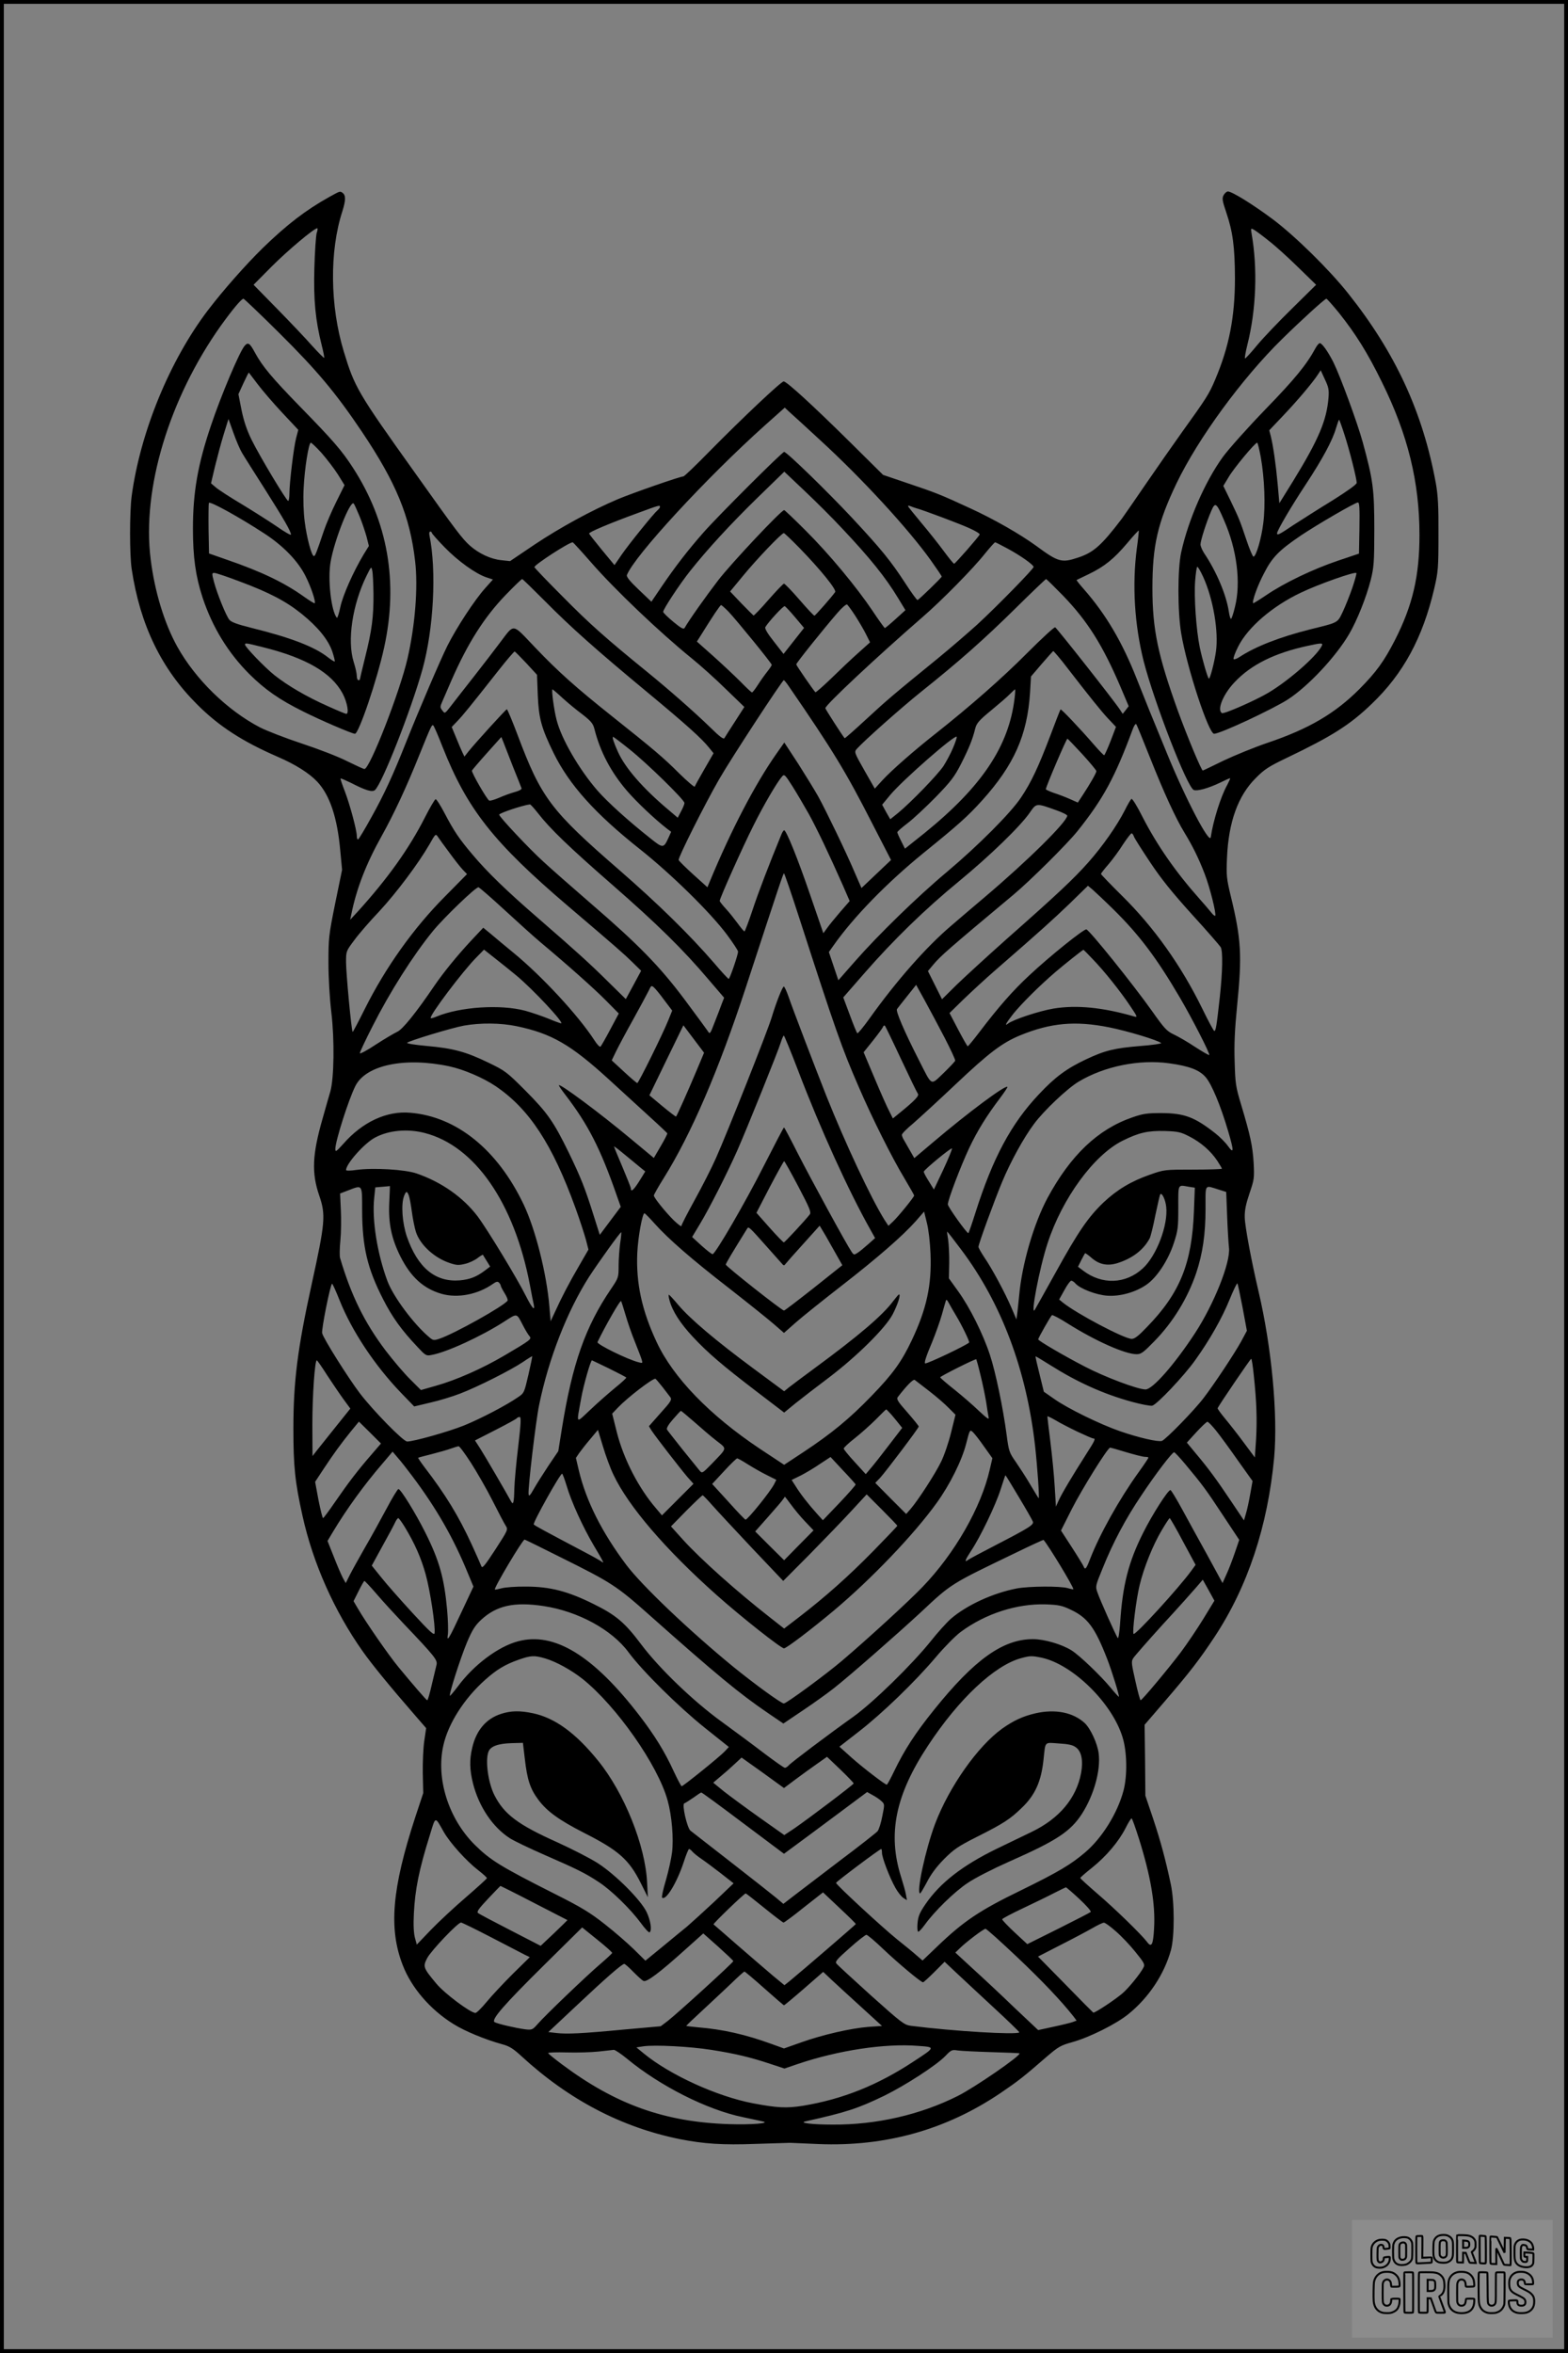
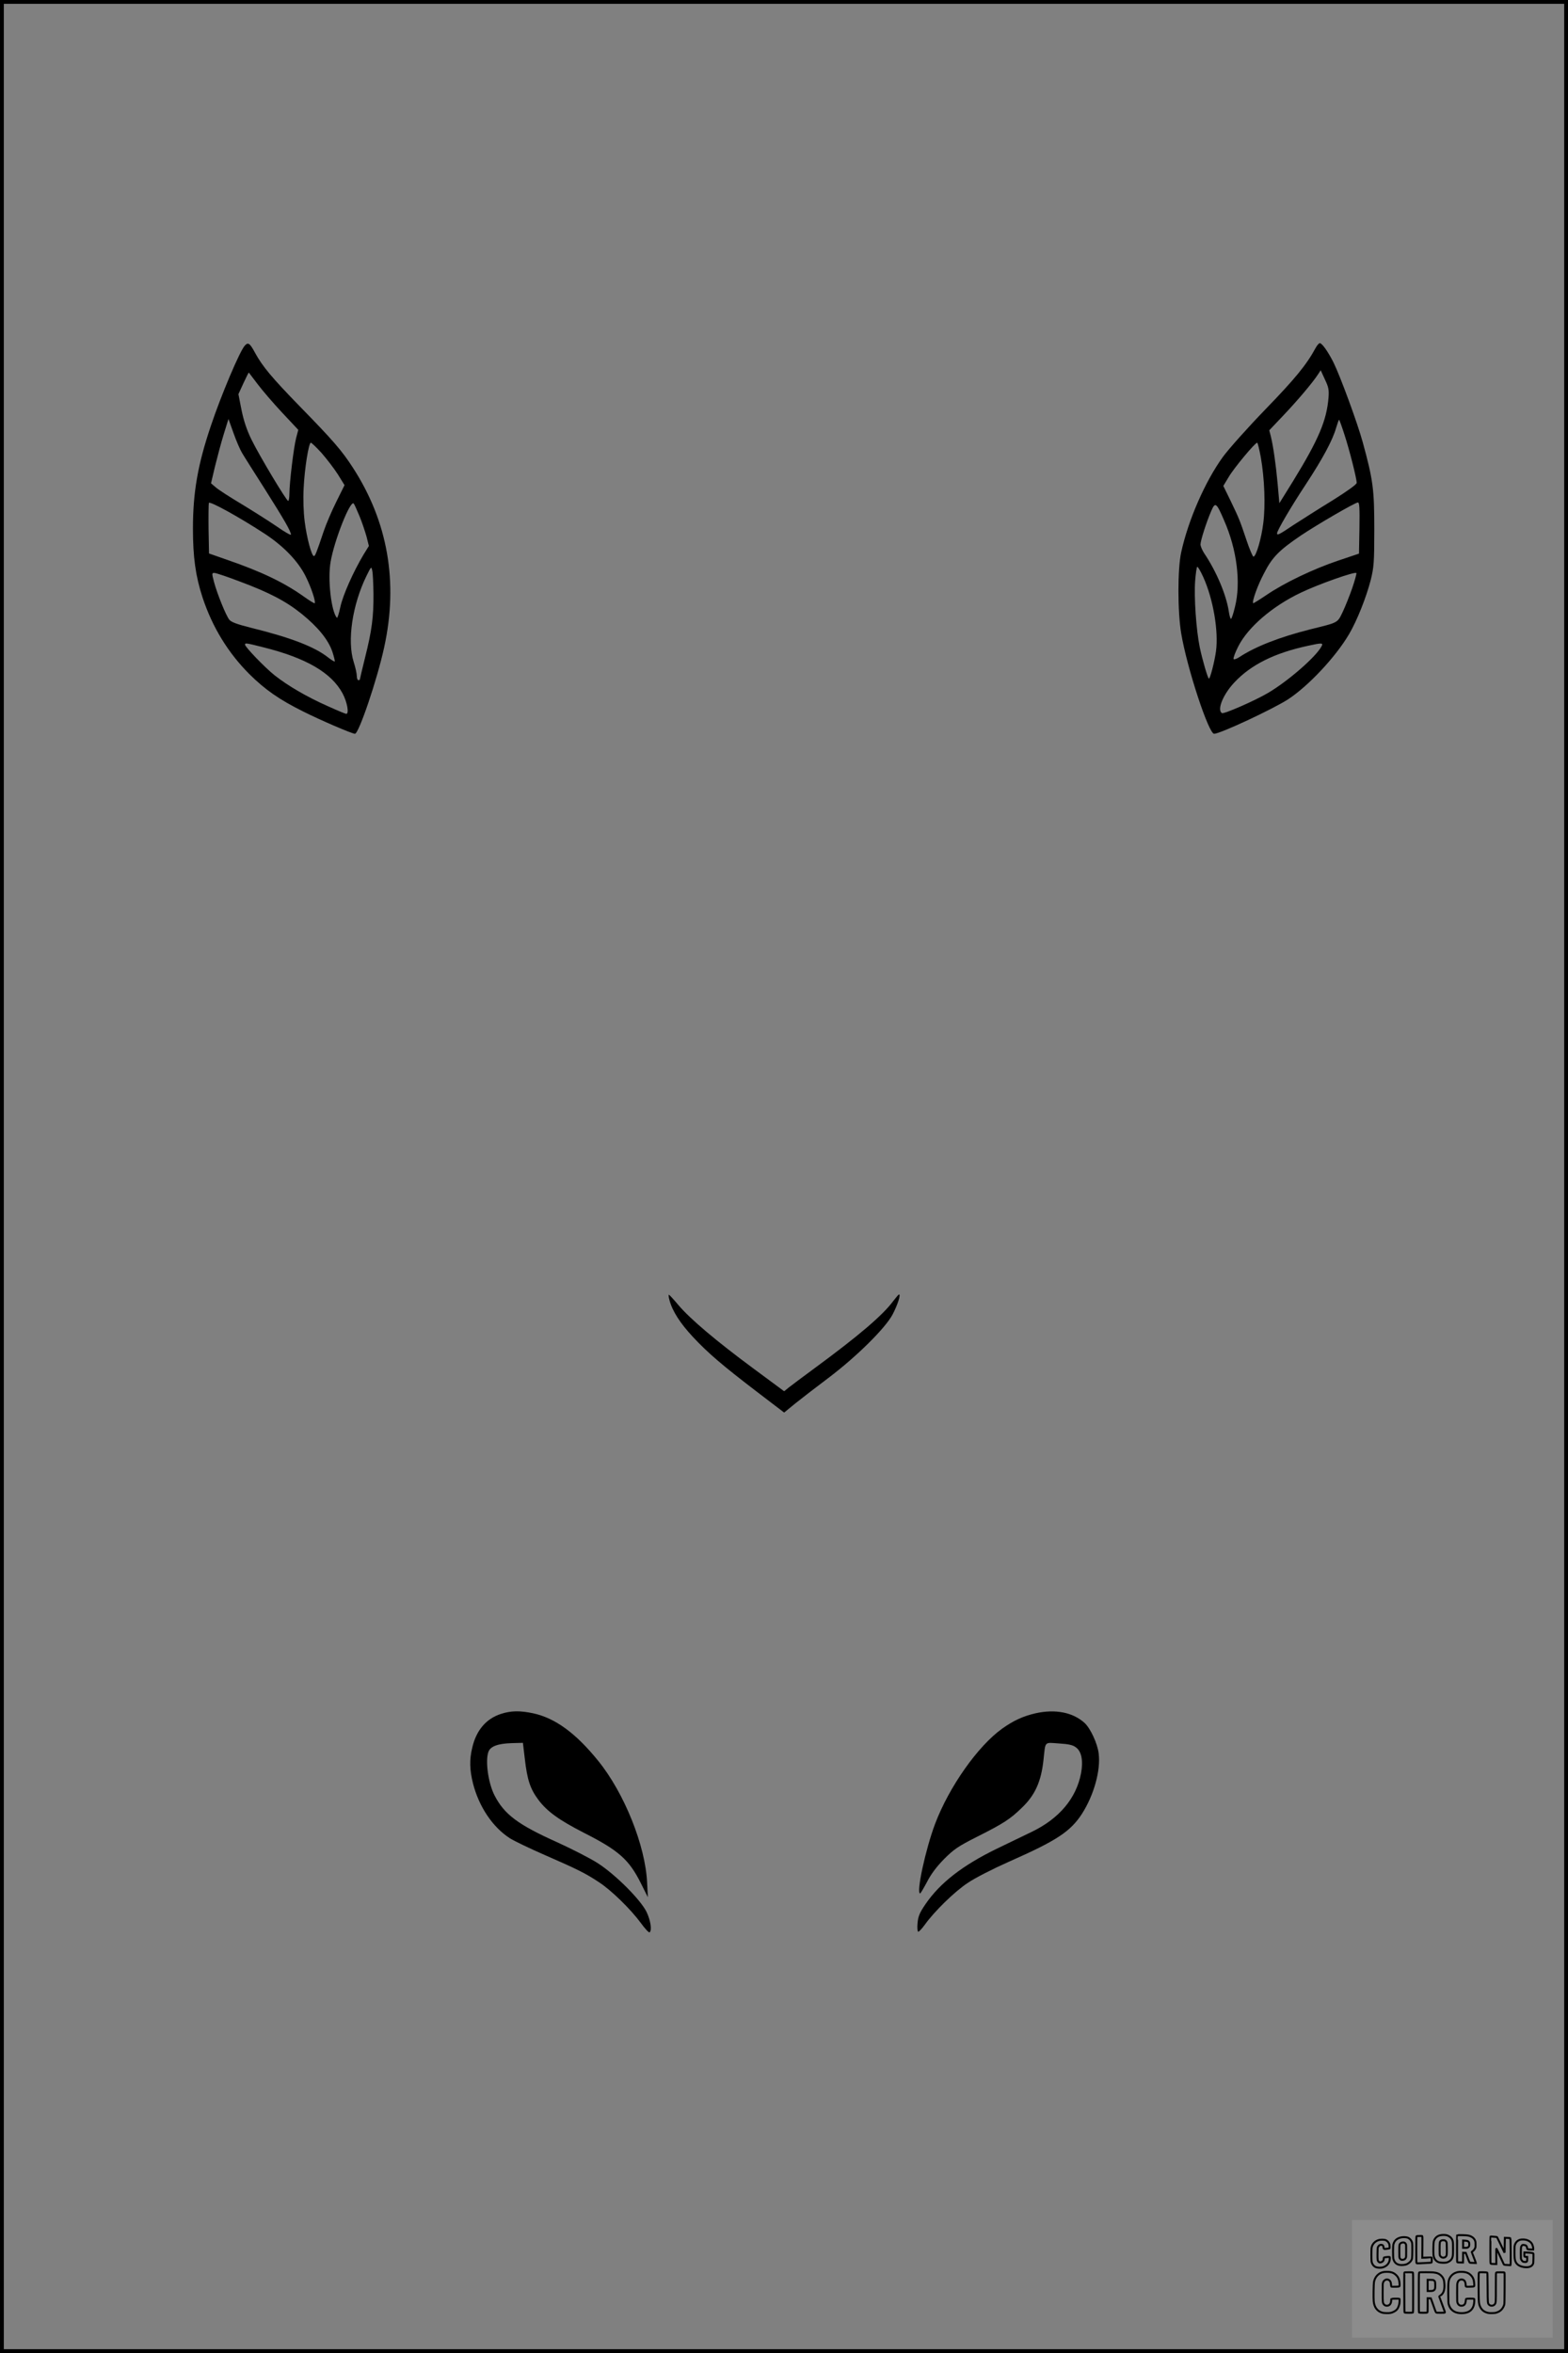
<svg xmlns="http://www.w3.org/2000/svg" version="1.0" width="1024pt" height="1536pt" viewBox="0 0 1024 1536" preserveAspectRatio="xMidYMid meet">
  <rect x="0" y="0" width="1024" height="1536" fill="#808080" stroke="none" />
  <g transform="translate(0.00 0.00) scale(1)">
    <g transform="translate(0,1536) scale(0.1,-0.1)" fill="#000000" stroke="none">
-       <path d="M2150 14074 c-154 -86 -275 -179 -434 -333 -112 -110 -258 -275 -358 -406 -250 -329 -441 -794 -498 -1212 -14 -105 -14 -387 0 -478 55 -365 194 -652 429 -885 141 -141 294 -240 524 -340 118 -51 206 -107 259 -163 82 -88 131 -234 150 -449 l12 -126 -45 -219 c-42 -208 -44 -226 -44 -388 0 -101 8 -233 19 -325 21 -178 18 -428 -7 -516 -8 -28 -31 -106 -50 -175 -68 -236 -73 -356 -22 -504 43 -126 39 -175 -50 -580 -92 -419 -119 -635 -119 -940 0 -245 10 -348 60 -572 68 -307 207 -620 393 -883 59 -84 181 -233 342 -418 l72 -83 -12 -82 c-7 -45 -11 -140 -10 -212 l3 -130 -53 -160 c-151 -463 -174 -724 -81 -963 57 -148 180 -291 332 -385 73 -46 209 -102 319 -132 45 -12 71 -28 125 -78 310 -285 654 -464 1034 -541 158 -31 279 -39 495 -31 116 4 217 7 225 7 8 0 92 -4 185 -8 438 -18 834 93 1189 333 115 78 152 107 298 234 80 69 95 77 170 98 112 31 289 119 368 184 133 108 233 259 277 417 24 89 24 312 -1 430 -33 156 -66 280 -116 430 l-50 148 -2 232 -3 231 130 151 c166 193 229 275 327 423 217 329 347 722 389 1170 25 278 -16 719 -102 1085 -46 196 -89 424 -90 483 -1 47 7 86 31 157 31 91 32 100 27 200 -7 110 -21 176 -82 380 -35 116 -38 137 -42 280 -4 113 1 211 16 364 33 328 27 435 -40 711 -29 120 -31 139 -26 255 10 234 72 406 188 521 57 58 86 76 205 133 294 141 411 215 553 352 206 197 332 431 407 750 26 112 28 133 28 354 1 185 -3 256 -17 335 -85 464 -264 852 -573 1240 -123 155 -346 374 -491 483 -130 97 -267 182 -294 182 -8 0 -21 -11 -28 -24 -11 -20 -9 -36 17 -112 43 -127 56 -224 57 -429 0 -254 -38 -449 -130 -665 -39 -93 -59 -123 -215 -340 -57 -80 -162 -230 -234 -335 -71 -104 -143 -208 -159 -230 -133 -175 -185 -221 -284 -254 -110 -37 -131 -31 -275 75 -106 77 -275 174 -432 246 -195 90 -220 100 -410 164 l-159 54 -211 209 c-247 244 -418 401 -438 401 -17 0 -269 -238 -484 -456 -88 -90 -165 -164 -171 -164 -21 0 -331 -108 -429 -149 -174 -74 -378 -186 -543 -296 l-160 -108 -56 6 c-70 7 -147 43 -206 95 -51 46 -88 94 -360 477 -375 525 -393 557 -464 791 -90 297 -94 654 -9 915 23 74 23 105 0 121 -16 11 -15 11 -86 -28z m-82 -236 c-5 -18 -12 -121 -15 -228 -6 -209 7 -341 48 -504 11 -43 18 -80 16 -82 -2 -2 -37 33 -78 78 -40 46 -143 154 -228 241 l-155 158 119 120 c104 104 276 249 297 249 4 0 2 -15 -4 -32z m6218 -50 c43 -33 130 -112 193 -174 l116 -113 -155 -153 c-86 -84 -189 -192 -229 -240 -40 -49 -76 -88 -80 -88 -4 0 3 40 15 89 58 229 68 499 27 730 -5 31 -4 32 15 22 11 -6 56 -39 98 -73z m-6464 -600 c247 -245 369 -390 540 -644 225 -335 315 -553 349 -847 20 -170 0 -420 -50 -637 -49 -214 -246 -720 -281 -720 -6 0 -56 23 -113 51 -56 29 -189 80 -295 115 -106 35 -230 83 -275 106 -214 112 -421 314 -540 528 -84 152 -147 359 -173 569 -58 458 120 1049 459 1526 74 103 134 175 147 175 4 0 109 -100 232 -222z m6922 130 c110 -138 188 -263 281 -453 169 -342 245 -651 245 -997 0 -268 -44 -459 -161 -688 -70 -136 -120 -206 -231 -318 -160 -160 -330 -260 -603 -352 -82 -28 -210 -80 -284 -115 -73 -36 -134 -65 -136 -65 -9 0 -100 218 -161 385 -132 366 -168 536 -168 805 0 279 34 427 158 686 141 293 428 685 688 940 125 123 279 263 290 264 4 0 41 -42 82 -92z m-3389 -830 c275 -252 576 -579 724 -786 39 -55 71 -102 71 -106 0 -6 -148 -150 -158 -153 -4 -1 -40 48 -80 110 -95 146 -157 222 -348 427 -159 170 -426 430 -443 430 -13 0 -428 -414 -526 -525 -103 -117 -185 -223 -276 -357 l-65 -96 -83 79 c-58 55 -81 84 -77 95 47 123 521 637 901 977 l130 116 30 -28 c17 -15 107 -97 200 -183z m145 -578 c183 -194 284 -320 365 -454 l48 -79 -64 -58 c-35 -32 -67 -58 -70 -59 -3 0 -40 51 -81 113 -105 156 -284 372 -439 526 -72 72 -134 131 -138 131 -19 0 -346 -348 -430 -457 -80 -104 -192 -262 -220 -312 -7 -11 -23 -2 -74 40 -36 30 -66 59 -66 65 -1 16 109 183 177 268 113 142 263 305 436 474 l178 173 130 -123 c72 -68 184 -179 248 -248z m-1190 141 c0 -5 -7 -14 -16 -22 -26 -22 -182 -215 -233 -288 l-48 -70 -82 99 c-45 55 -83 103 -84 107 -2 9 127 64 318 134 141 52 145 53 145 40z m1675 -9 c45 -12 285 -102 348 -131 38 -17 67 -35 65 -40 -5 -14 -160 -191 -167 -191 -4 0 -34 37 -68 83 -33 45 -99 128 -147 185 -47 56 -86 105 -86 108 0 4 8 3 18 -1 9 -4 26 -10 37 -13z m1439 -263 c-31 -239 -15 -497 45 -736 69 -268 284 -823 327 -840 23 -9 97 12 170 47 34 17 64 30 67 30 3 0 -6 -20 -19 -45 -41 -73 -91 -231 -107 -340 -7 -51 -166 253 -286 547 -43 106 -95 231 -114 278 -19 47 -56 139 -82 205 -95 242 -202 424 -346 588 -28 32 -50 59 -48 61 2 1 39 19 81 39 101 49 163 99 250 202 39 47 73 83 75 82 1 -2 -4 -55 -13 -118z m-4604 103 c0 -5 37 -47 83 -94 87 -90 204 -174 274 -197 l42 -14 -50 -56 c-70 -78 -187 -257 -248 -378 -47 -95 -182 -410 -273 -638 -81 -204 -141 -334 -221 -477 -45 -82 -85 -148 -89 -148 -5 0 -8 10 -8 23 0 38 -46 208 -78 291 -17 44 -30 82 -28 84 2 2 32 -11 67 -28 99 -51 139 -62 157 -48 46 38 236 521 311 789 73 264 93 644 45 877 -2 12 0 22 6 22 5 0 10 -4 10 -8z m2401 -99 c139 -143 244 -273 233 -288 -23 -33 -130 -154 -135 -154 -4 -1 -48 46 -98 104 -50 58 -96 105 -101 105 -5 0 -50 -47 -101 -105 -50 -58 -95 -104 -98 -103 -3 2 -39 38 -80 80 l-73 77 86 104 c87 106 250 277 265 277 4 0 50 -44 102 -97z m-1362 -93 c155 -178 449 -458 660 -629 57 -46 157 -136 222 -200 l120 -116 -61 -95 c-34 -52 -65 -101 -69 -108 -6 -10 -31 9 -92 69 -104 101 -269 246 -414 364 -268 218 -372 310 -547 487 -104 104 -188 192 -188 196 1 16 226 162 250 162 3 0 57 -59 119 -130z m2721 89 c85 -46 170 -106 170 -120 0 -13 -241 -259 -368 -376 -62 -56 -177 -155 -255 -219 -295 -240 -336 -275 -470 -399 -76 -70 -139 -126 -141 -124 -18 22 -126 190 -126 196 0 21 338 337 635 595 123 106 332 318 409 416 32 39 61 72 65 72 3 0 40 -19 81 -41z m-3019 -345 c164 -166 331 -315 669 -595 252 -209 353 -300 400 -359 l30 -37 -60 -104 c-33 -57 -61 -108 -63 -114 -2 -5 -48 34 -103 88 -102 102 -165 155 -439 373 -235 187 -347 287 -499 446 -156 163 -133 161 -233 30 -32 -43 -107 -140 -167 -217 -61 -77 -128 -164 -150 -192 -41 -53 -41 -53 -57 -31 -16 20 -16 24 1 62 10 23 36 83 58 134 107 244 214 413 356 560 54 56 102 102 106 102 4 0 71 -66 151 -146z m3381 38 c161 -167 259 -323 377 -599 l52 -123 -19 -25 -20 -25 -17 26 c-36 56 -410 530 -424 539 -6 3 -88 -73 -183 -168 -164 -165 -372 -347 -593 -522 -143 -112 -293 -244 -352 -308 l-50 -55 -68 119 c-67 118 -67 120 -49 141 51 56 284 263 418 371 247 197 410 341 616 544 107 106 198 192 201 193 4 0 53 -49 111 -108z m-1357 -131 c23 -36 55 -90 70 -120 l27 -54 -79 -71 c-43 -38 -122 -113 -175 -165 -54 -52 -100 -92 -103 -90 -15 16 -125 175 -125 182 0 9 173 225 268 335 29 34 58 59 64 56 5 -4 29 -36 53 -73z m-828 27 c53 -56 283 -338 283 -348 0 -4 -13 -24 -29 -44 -16 -20 -44 -59 -61 -86 -18 -28 -35 -50 -39 -50 -4 0 -38 32 -76 71 -39 39 -118 113 -177 166 l-107 95 23 36 c80 129 129 202 135 202 4 0 25 -19 48 -42z m436 -38 l58 -69 -67 -85 -67 -85 -63 81 c-40 50 -61 85 -56 94 19 33 118 141 127 137 6 -3 36 -35 68 -73z m-1755 -300 l69 -75 5 -130 c6 -153 23 -216 103 -380 103 -209 271 -396 565 -629 204 -162 460 -413 568 -558 40 -54 72 -103 72 -110 0 -21 -54 -178 -61 -178 -4 0 -47 46 -95 103 -160 185 -365 386 -619 607 -449 390 -510 470 -665 883 -35 92 -66 167 -70 167 -6 0 -207 -221 -251 -276 l-26 -33 -13 27 c-7 15 -26 58 -41 96 l-29 70 38 40 c38 40 75 85 272 335 52 66 98 119 101 118 4 -1 38 -36 77 -77z m3470 48 c15 -17 45 -55 67 -84 140 -181 216 -276 261 -324 l52 -55 -35 -92 c-20 -51 -39 -93 -42 -93 -4 0 -33 30 -66 68 -89 103 -215 236 -219 231 -2 -2 -32 -78 -66 -169 -78 -206 -126 -308 -192 -406 -67 -101 -281 -315 -483 -485 -194 -162 -453 -415 -601 -584 l-109 -124 -31 92 -31 92 31 44 c132 187 348 408 586 602 230 186 290 240 384 344 208 231 295 425 313 705 l6 104 71 83 c39 45 72 82 74 83 2 0 15 -14 30 -32z m-1758 -196 c291 -423 375 -562 546 -897 l123 -239 -97 -92 -96 -91 -44 101 c-55 130 -185 399 -238 496 -23 41 -82 137 -131 214 l-91 139 -52 -74 c-139 -198 -295 -497 -434 -832 l-16 -39 -92 83 c-51 46 -94 89 -96 95 -4 16 171 365 265 528 77 134 412 646 422 646 3 -1 17 -17 31 -38z m-1477 -78 c34 -31 92 -79 130 -107 55 -43 69 -59 78 -92 38 -152 109 -286 215 -409 62 -72 181 -184 258 -244 l29 -22 -18 -40 c-31 -68 -36 -68 -117 -3 -148 117 -280 237 -345 311 -121 139 -237 339 -268 462 -17 64 -35 200 -27 200 2 0 32 -25 65 -56z m2953 -1 c-37 -314 -214 -578 -588 -881 l-128 -102 -25 50 c-14 27 -25 53 -25 57 0 5 31 32 68 60 38 29 120 106 183 170 99 102 122 132 166 218 52 103 75 160 92 230 9 34 25 53 103 117 51 42 107 90 123 107 17 17 32 31 34 31 2 0 1 -26 -3 -57z m884 -388 c90 -227 167 -395 225 -490 53 -87 93 -167 132 -269 35 -90 78 -264 69 -274 -3 -3 -16 8 -28 24 -13 16 -46 55 -74 86 -155 174 -279 352 -374 538 -33 66 -65 118 -71 115 -5 -4 -25 -37 -43 -74 -52 -102 -145 -235 -239 -341 -95 -107 -199 -205 -532 -499 -126 -112 -273 -247 -327 -299 l-96 -95 -46 92 -46 92 36 43 c47 56 97 100 522 455 108 90 351 331 419 416 168 210 244 351 358 658 9 27 21 45 25 40 4 -4 44 -102 90 -218z m-4620 70 c161 -407 332 -624 820 -1040 323 -275 365 -312 421 -367 l56 -55 -50 -93 -50 -92 -116 114 c-119 118 -212 202 -461 418 -199 172 -329 298 -423 410 -89 105 -121 152 -187 278 -25 47 -49 85 -55 85 -5 0 -37 -54 -70 -119 -103 -203 -243 -399 -438 -614 l-50 -54 7 34 c34 169 97 331 197 510 83 149 164 323 249 535 76 188 81 198 90 189 5 -5 32 -67 60 -139z m3334 -7 c-14 -34 -43 -88 -62 -118 -38 -57 -209 -234 -297 -307 l-51 -41 -27 47 -26 48 53 64 c80 96 427 400 434 379 2 -4 -9 -37 -24 -72z m-2874 -123 c29 -71 54 -135 56 -141 3 -6 -16 -17 -43 -24 -26 -7 -73 -24 -102 -37 -30 -13 -60 -22 -66 -19 -14 5 -117 184 -113 196 2 4 46 56 98 114 l94 105 13 -32 c7 -17 35 -90 63 -162z m762 113 c112 -89 358 -329 358 -350 0 -7 -10 -32 -22 -54 l-22 -42 -60 51 c-168 141 -283 274 -330 378 -28 62 -40 99 -32 99 3 0 52 -37 108 -82z m2957 -32 c50 -55 91 -104 91 -110 0 -11 -39 -80 -87 -153 l-34 -52 -52 23 c-29 13 -76 31 -105 40 -28 10 -52 21 -52 24 0 16 135 332 141 330 4 -2 48 -48 98 -102z m-1785 -393 c52 -95 130 -258 222 -466 l43 -99 -62 -71 c-34 -40 -73 -87 -86 -106 l-24 -33 -87 253 c-82 239 -155 419 -169 419 -4 0 -12 -12 -18 -27 -84 -205 -150 -377 -188 -492 -26 -78 -50 -141 -53 -141 -4 0 -24 24 -45 53 -21 28 -55 72 -77 95 -22 24 -40 47 -40 51 0 17 151 354 219 489 67 135 156 287 189 324 14 16 19 11 68 -66 29 -46 77 -128 108 -183z m-1771 9 c80 -103 205 -223 487 -469 291 -254 462 -422 627 -617 l102 -119 -16 -41 c-8 -23 -29 -77 -46 -120 -30 -79 -31 -79 -46 -55 -9 13 -76 105 -150 204 -161 215 -300 358 -611 626 -118 102 -258 225 -310 273 -91 82 -290 294 -290 308 0 10 155 62 201 67 3 1 27 -25 52 -57z m3385 19 c40 -14 72 -30 72 -36 -5 -43 -258 -293 -534 -527 -78 -66 -178 -151 -223 -190 -164 -139 -361 -363 -537 -610 -38 -53 -73 -95 -77 -93 -4 3 -26 56 -49 119 l-43 115 138 158 c192 220 397 419 620 602 199 164 401 359 462 449 42 60 40 60 171 13z m-3964 -276 c32 -44 71 -94 87 -111 l29 -30 -143 -145 c-207 -208 -389 -464 -525 -736 -42 -84 -77 -151 -79 -149 -8 7 -43 384 -43 454 0 73 0 73 54 145 29 40 102 124 163 188 112 121 254 310 327 436 40 71 41 72 56 50 8 -12 41 -58 74 -102z m4471 105 c3 -11 51 -86 105 -167 73 -110 144 -198 275 -343 97 -106 181 -203 187 -213 15 -28 12 -161 -6 -327 -21 -190 -26 -220 -36 -220 -4 0 -39 65 -78 145 -137 280 -315 531 -524 737 -76 75 -138 140 -138 143 0 4 22 32 49 63 27 31 70 90 95 130 26 39 51 72 56 72 5 0 11 -9 15 -20z m-2185 -533 c236 -730 277 -847 388 -1102 85 -198 218 -464 298 -596 35 -59 64 -110 64 -113 0 -10 -103 -137 -138 -170 l-30 -28 -25 38 c-88 140 -256 499 -380 809 -82 208 -221 571 -247 648 -13 37 -27 67 -31 67 -9 0 -50 -104 -79 -200 -26 -88 -289 -751 -364 -919 -28 -64 -91 -187 -139 -274 -48 -87 -87 -163 -87 -170 0 -6 -23 11 -51 38 -55 55 -129 147 -129 161 0 5 29 57 65 114 179 287 358 702 536 1245 221 675 244 744 249 744 3 0 48 -131 100 -292z m2053 55 c167 -165 280 -314 434 -577 79 -135 197 -365 190 -372 -3 -2 -45 22 -94 54 -48 32 -111 68 -139 81 -44 21 -60 38 -139 150 -128 180 -404 523 -430 535 -14 6 -242 -177 -373 -300 -105 -97 -201 -206 -327 -372 -38 -50 -72 -91 -75 -91 -3 0 -31 49 -62 108 l-57 109 92 90 c51 49 146 137 212 194 307 267 367 322 480 430 l120 117 30 -25 c16 -14 79 -73 138 -131z m-3976 -4 c87 -80 192 -175 234 -210 177 -148 350 -302 427 -380 l83 -84 -56 -105 c-30 -57 -59 -107 -63 -111 -5 -5 -23 14 -40 41 -105 162 -341 417 -527 570 -55 45 -122 101 -149 124 l-50 41 -79 -84 c-95 -102 -182 -210 -239 -293 -120 -177 -210 -289 -245 -303 -19 -9 -82 -46 -139 -83 -57 -38 -104 -63 -104 -56 0 7 37 86 83 176 114 225 263 460 394 621 73 89 282 290 298 286 7 -2 84 -69 172 -150z m73 -424 c111 -92 318 -314 294 -314 -5 0 -41 13 -79 29 -39 16 -108 40 -155 53 -161 43 -425 26 -579 -38 -19 -8 -36 -13 -38 -10 -13 12 210 308 299 397 l49 50 67 -53 c37 -29 101 -80 142 -114z m3765 106 c75 -77 182 -211 246 -307 46 -68 49 -75 28 -69 -207 60 -378 77 -530 52 -94 -16 -263 -72 -296 -98 -27 -21 -11 6 36 66 55 67 169 181 274 271 67 57 178 145 183 145 1 0 28 -27 59 -60z m-2795 -271 l50 -66 -26 -64 c-37 -92 -194 -409 -202 -409 -4 0 -43 33 -87 74 l-80 74 28 58 c16 33 66 127 112 209 46 83 91 167 101 187 17 36 18 37 36 21 11 -10 41 -47 68 -84z m1829 -243 c39 -76 71 -144 69 -150 -2 -6 -36 -42 -76 -81 -87 -82 -72 -90 -161 85 -95 186 -153 321 -143 333 5 7 35 45 67 85 l58 73 57 -103 c31 -57 89 -165 129 -242z m-2794 75 c228 -48 352 -120 600 -346 88 -81 210 -192 270 -247 61 -55 111 -103 113 -106 1 -4 -18 -42 -43 -84 l-45 -77 -153 127 c-204 170 -467 365 -467 347 0 -4 19 -32 43 -63 148 -193 228 -350 332 -648 l29 -82 -69 -92 -68 -91 -39 123 c-58 185 -84 249 -163 413 -100 204 -139 260 -284 406 -121 121 -131 129 -241 182 -146 71 -231 94 -402 109 -76 7 -134 16 -129 21 13 13 290 97 371 112 108 19 240 18 345 -4z m3867 -7 c121 -24 322 -85 341 -103 4 -4 -57 -13 -135 -19 -170 -14 -232 -29 -357 -88 -125 -59 -201 -115 -305 -226 -182 -192 -302 -416 -416 -775 -23 -73 -44 -133 -46 -133 -11 0 -134 172 -134 188 0 29 84 250 140 369 53 112 114 210 198 321 30 40 53 74 51 77 -14 13 -255 -166 -486 -362 l-122 -103 -27 47 c-15 27 -33 58 -40 70 -8 12 -14 28 -14 35 0 8 33 41 73 74 39 34 165 149 278 256 219 207 303 270 420 319 200 82 360 97 581 53z m-2697 -292 c-52 -124 -123 -283 -130 -291 -2 -1 -42 29 -89 68 l-85 71 111 229 111 228 67 -89 68 -90 -53 -126z m1340 83 c54 -115 103 -216 109 -224 11 -14 -19 -45 -126 -132 l-37 -30 -24 48 c-14 26 -57 123 -96 216 l-71 168 61 76 c34 43 64 83 66 91 3 7 9 10 13 5 3 -4 51 -102 105 -218z m-671 -78 c145 -380 328 -781 468 -1030 l33 -59 -45 -40 c-25 -22 -56 -48 -69 -56 -23 -15 -25 -15 -40 7 -32 46 -263 470 -349 638 -48 95 -89 173 -92 173 -3 0 -62 -114 -133 -253 -118 -233 -312 -568 -333 -574 -5 -1 -37 24 -72 55 l-62 57 51 85 c60 99 177 329 244 480 61 138 269 653 285 708 7 23 16 42 19 42 3 0 46 -105 95 -233z m-2279 32 c93 -20 220 -74 303 -130 219 -149 369 -378 520 -794 28 -77 58 -170 68 -206 l17 -66 -60 -104 c-65 -111 -115 -207 -159 -304 l-28 -60 -8 95 c-18 216 -91 505 -168 667 -170 357 -437 574 -740 599 -154 14 -313 -60 -438 -203 -47 -52 -52 -55 -52 -33 0 51 87 324 131 411 69 137 323 190 614 128z m4700 20 c132 -18 199 -44 239 -91 39 -45 97 -184 146 -350 39 -132 39 -154 0 -100 -16 23 -53 60 -82 83 -136 107 -202 132 -353 133 -95 0 -121 -4 -190 -28 -226 -78 -403 -247 -554 -526 -90 -168 -167 -433 -185 -635 -4 -38 -9 -90 -12 -114 l-6 -44 -32 75 c-43 100 -128 258 -177 329 -21 32 -39 63 -39 70 0 18 104 303 156 427 54 129 138 283 206 374 62 85 218 233 292 277 168 101 397 147 591 120z m-4861 -455 c327 -84 584 -456 686 -989 11 -60 23 -120 26 -132 9 -45 -12 -21 -50 54 -56 113 -252 436 -317 523 -95 125 -236 224 -399 280 -76 26 -282 38 -392 23 -40 -6 -68 -6 -68 -1 0 41 122 178 191 213 89 47 211 58 323 29z m4994 -23 c74 -38 139 -94 182 -159 16 -25 30 -48 30 -51 0 -3 -84 -6 -187 -6 -187 0 -189 0 -283 -33 -123 -43 -215 -98 -304 -182 -99 -95 -164 -189 -311 -455 -70 -126 -132 -237 -137 -245 -31 -50 30 272 83 433 96 295 302 576 489 670 108 54 168 67 280 64 84 -3 102 -7 158 -36z m-3580 -207 l26 -21 -27 -44 c-45 -74 -67 -96 -67 -67 0 6 -25 69 -55 140 -30 70 -55 131 -55 134 0 3 34 -23 76 -58 42 -35 88 -72 102 -84z m1972 -10 l-61 -129 -34 55 c-19 30 -34 58 -32 62 5 15 181 160 184 151 2 -5 -24 -68 -57 -139z m-946 -110 c75 -143 85 -168 74 -182 -33 -42 -163 -182 -169 -182 -4 0 -46 43 -93 96 l-86 97 87 168 c49 93 91 169 94 169 3 0 45 -75 93 -166z m-2672 -107 c-6 -134 15 -233 73 -349 68 -135 151 -210 269 -244 106 -30 237 -4 335 65 21 15 31 17 39 9 7 -7 12 -16 12 -20 0 -5 11 -26 25 -49 14 -22 23 -44 20 -49 -21 -34 -352 -219 -448 -250 -34 -11 -40 -10 -65 12 -100 84 -234 264 -272 366 -66 177 -102 400 -86 544 l7 67 47 4 c26 2 48 4 48 5 1 1 -1 -49 -4 -111z m5222 106 l39 -6 -6 -156 c-13 -338 -91 -532 -306 -753 -55 -58 -81 -78 -100 -78 -48 0 -361 165 -451 238 l-23 19 34 61 c18 34 39 62 45 62 6 0 19 -8 28 -19 31 -34 135 -74 207 -79 83 -6 184 22 255 71 68 46 143 159 180 273 27 82 29 101 29 232 0 157 -5 148 69 135z m197 -19 l47 -15 6 -157 c3 -86 9 -179 12 -207 11 -96 -98 -368 -222 -558 -135 -206 -277 -367 -323 -367 -51 0 -268 82 -396 149 -132 68 -305 169 -305 178 0 8 82 153 90 158 4 3 52 -22 105 -56 180 -113 373 -199 448 -199 29 0 45 12 114 83 123 125 219 282 275 447 42 126 61 253 61 421 0 166 -9 153 88 123z m-5596 -136 c1 -238 34 -378 137 -579 60 -118 120 -201 223 -310 54 -58 58 -61 93 -54 98 17 326 122 475 218 88 56 79 58 124 -28 14 -27 32 -57 40 -66 17 -20 13 -24 -162 -127 -146 -86 -316 -161 -448 -198 l-98 -28 -70 70 c-39 38 -112 124 -163 191 -136 181 -222 355 -295 601 -4 13 -3 65 2 115 5 51 6 140 3 199 l-5 107 52 20 c96 37 92 43 92 -131z m305 98 c5 -13 14 -62 20 -108 6 -45 18 -104 26 -129 27 -85 121 -171 222 -204 44 -15 59 -15 100 -5 26 6 62 23 80 37 18 14 34 23 36 22 1 -2 12 -21 25 -41 l22 -36 -33 -25 c-57 -43 -100 -59 -165 -65 -160 -13 -275 82 -346 286 -30 89 -39 211 -18 265 13 33 19 34 31 3z m4946 -73 c14 -119 -63 -321 -153 -403 -112 -103 -267 -108 -390 -14 l-33 25 21 42 c12 23 23 44 25 46 2 2 19 -10 39 -27 52 -47 107 -58 174 -37 97 31 169 86 209 161 6 11 23 78 37 150 15 71 29 133 32 137 10 16 34 -33 39 -80z m-1539 -308 c8 -203 -25 -358 -122 -563 -66 -140 -125 -222 -264 -365 -143 -148 -261 -245 -444 -366 l-126 -83 -159 105 c-328 219 -566 465 -674 697 -96 205 -135 384 -126 582 5 104 33 258 47 258 3 0 32 -29 64 -65 92 -103 244 -235 488 -424 123 -96 254 -201 291 -233 l68 -59 77 68 c43 38 177 145 298 239 237 184 402 328 487 424 l53 61 18 -73 c11 -42 21 -128 24 -203z m-611 -12 l35 -62 -186 -148 c-103 -81 -190 -148 -195 -148 -14 0 -380 289 -380 300 0 8 44 81 139 234 10 16 9 18 135 -124 49 -55 93 -104 98 -110 6 -6 11 -6 16 2 5 7 57 66 117 132 l108 120 40 -67 c21 -37 54 -95 73 -129z m-1416 81 c-5 -38 -10 -104 -10 -147 0 -76 -1 -79 -49 -150 -168 -247 -253 -487 -322 -916 l-23 -144 -65 -96 c-35 -53 -78 -121 -95 -151 -25 -44 -32 -51 -34 -33 -5 35 47 476 69 582 62 302 183 612 326 836 61 94 206 296 210 291 2 -1 -1 -34 -7 -72z m2227 -41 c264 -351 427 -787 483 -1284 16 -147 29 -339 23 -339 -1 0 -25 39 -54 88 -28 48 -72 115 -96 150 -42 60 -45 69 -59 175 -23 175 -72 410 -109 522 -44 135 -131 310 -207 415 l-61 85 2 100 c1 55 -3 124 -7 153 -5 28 -8 52 -6 52 2 0 43 -53 91 -117z m1838 -379 l28 -151 -37 -69 c-44 -80 -178 -282 -245 -369 -60 -80 -249 -273 -273 -281 -26 -8 -151 21 -273 63 -130 45 -341 148 -429 210 l-69 48 -28 114 c-16 63 -28 116 -26 117 1 1 45 -25 97 -58 176 -111 345 -187 529 -238 62 -17 123 -29 136 -26 31 8 207 194 279 295 97 135 178 279 226 398 25 61 48 109 51 105 3 -4 18 -75 34 -158z m-5896 45 c80 -199 229 -423 398 -599 l88 -91 105 25 c58 13 146 40 195 59 113 43 331 153 410 206 32 22 60 39 61 38 1 -1 -10 -56 -25 -121 -27 -116 -28 -120 -67 -146 -76 -53 -245 -141 -353 -185 -102 -41 -329 -105 -372 -105 -25 0 -221 200 -309 315 -75 99 -238 357 -246 392 -6 23 54 323 65 323 3 0 26 -50 50 -111z m4026 -99 c38 -63 89 -169 84 -174 -24 -21 -266 -136 -286 -136 -10 0 4 44 46 143 22 54 50 133 62 175 12 42 23 83 26 91 2 10 9 6 19 -14 8 -15 30 -54 49 -85z m-2160 7 c14 -48 41 -127 61 -175 19 -48 39 -99 44 -115 8 -26 7 -27 -18 -20 -71 17 -276 118 -270 132 51 106 148 275 154 268 2 -2 15 -42 29 -90z m2318 -392 c14 -55 30 -134 37 -175 6 -41 13 -86 16 -100 5 -20 -6 -13 -63 40 -37 36 -110 99 -160 139 -51 40 -93 77 -93 80 0 7 231 123 236 118 1 -1 14 -47 27 -102z m1785 -2 c19 -178 22 -291 15 -418 l-8 -119 -70 94 c-38 52 -94 123 -123 158 -29 35 -52 66 -50 70 10 22 214 322 219 322 4 0 11 -48 17 -107z m-6051 -1 c35 -53 83 -124 107 -157 l44 -60 -97 -121 c-53 -66 -108 -135 -123 -154 l-27 -35 -1 205 c0 191 16 420 29 420 3 0 34 -44 68 -98z m1840 45 c59 -29 110 -56 113 -59 3 -2 -29 -32 -70 -65 -41 -34 -115 -98 -163 -144 -101 -94 -93 -103 -61 76 14 79 61 245 70 245 1 0 51 -24 111 -53z m348 -119 c22 -29 46 -60 53 -69 11 -16 3 -29 -64 -103 l-76 -86 17 -28 c26 -40 188 -249 234 -303 l40 -45 -103 -103 -103 -103 -37 44 c-115 133 -212 321 -257 496 l-31 124 38 40 c64 67 224 189 244 188 3 -1 23 -24 45 -52z m1745 -30 c47 -36 104 -86 127 -110 l43 -43 -29 -117 c-16 -65 -45 -150 -65 -190 -36 -75 -149 -250 -199 -308 l-29 -33 -101 101 -101 102 31 32 c36 39 253 326 253 336 0 4 -33 45 -74 92 -62 70 -73 87 -63 100 59 76 101 119 111 112 6 -5 49 -38 96 -74z m-248 -153 c17 -20 39 -47 50 -61 l20 -25 -86 -112 c-47 -62 -100 -129 -119 -151 l-33 -39 -72 79 c-40 43 -72 83 -72 88 0 6 33 37 73 68 39 31 101 86 137 122 35 36 66 66 68 66 1 0 17 -16 34 -35z m-1288 -47 c45 -40 109 -95 144 -122 72 -57 75 -42 -32 -154 -58 -59 -61 -61 -76 -43 -8 10 -58 72 -111 137 -52 66 -99 125 -103 132 -5 8 9 33 39 67 26 30 49 55 52 55 3 0 42 -33 87 -72z m2503 -64 c51 -24 97 -44 103 -44 17 0 11 -13 -48 -105 -85 -133 -160 -258 -179 -302 l-17 -38 -8 130 c-4 72 -17 202 -28 291 -11 88 -20 164 -20 168 0 3 24 -8 53 -25 28 -17 94 -51 144 -75z m-3653 -99 c-13 -107 -24 -229 -25 -272 -2 -95 -7 -112 -23 -81 -24 45 -169 294 -201 344 l-33 51 135 69 c74 38 137 72 139 77 3 4 11 7 18 7 10 0 8 -43 -10 -195z m-957 -49 c-89 -102 -153 -186 -237 -308 -41 -60 -77 -108 -80 -108 -4 0 -17 53 -30 118 l-22 119 52 79 c70 106 114 166 179 247 l55 67 72 -71 72 -72 -61 -71z m5514 156 c25 -31 89 -118 142 -194 l97 -136 -15 -84 c-8 -45 -20 -103 -28 -128 l-13 -45 -84 125 c-93 139 -146 212 -232 314 l-57 69 62 68 c34 37 67 68 72 68 6 0 31 -26 56 -57z m-3935 -288 c97 -206 341 -490 674 -786 157 -140 420 -348 440 -348 16 0 179 124 326 247 243 204 523 496 671 702 86 119 165 277 193 388 23 90 24 92 43 75 10 -9 44 -52 73 -94 l55 -77 -17 -73 c-56 -247 -228 -548 -439 -767 -87 -91 -351 -333 -526 -482 -102 -87 -363 -279 -380 -279 -17 0 -193 128 -332 241 -290 238 -594 528 -697 664 -159 212 -262 416 -310 617 l-19 81 21 31 c12 17 44 58 72 91 l51 61 33 -109 c18 -60 48 -142 68 -183z m-931 78 c38 -59 102 -170 141 -247 39 -77 78 -152 87 -165 16 -25 14 -28 -68 -155 -68 -104 -85 -125 -91 -110 -4 11 -32 74 -62 140 -89 193 -172 328 -310 508 -24 32 -43 60 -41 61 2 2 42 12 89 24 47 12 103 28 125 36 22 8 45 15 50 15 6 1 41 -47 80 -107z m4281 68 c54 -16 109 -30 122 -30 12 0 22 -2 22 -5 0 -4 -29 -47 -65 -97 -126 -175 -254 -405 -316 -565 -25 -66 -33 -74 -43 -47 -4 9 -38 65 -77 125 l-70 108 71 141 c68 133 234 400 250 400 4 0 51 -13 106 -30z m-4664 -155 c158 -210 270 -406 362 -631 l38 -91 -77 -164 c-83 -179 -99 -204 -90 -147 3 21 1 93 -5 160 -19 206 -50 319 -142 503 -63 126 -161 285 -176 285 -5 0 -40 -57 -77 -127 -38 -71 -101 -186 -142 -256 -40 -70 -85 -151 -99 -179 l-26 -52 -19 34 c-10 19 -37 81 -59 138 l-41 103 37 62 c89 148 203 305 320 441 l68 80 34 -40 c19 -21 61 -75 94 -119z m5048 78 c113 -135 139 -171 247 -335 l106 -160 -28 -82 c-15 -44 -39 -108 -54 -140 l-27 -60 -98 180 c-55 98 -129 235 -166 302 -37 68 -71 124 -76 125 -15 3 -119 -160 -178 -278 -96 -191 -135 -342 -151 -593 -4 -57 -11 -100 -15 -95 -10 11 -117 250 -133 298 -14 39 -13 43 33 155 68 170 152 328 255 480 93 140 200 280 213 280 4 0 37 -35 72 -77z m-2152 -133 c1 -4 -46 -58 -106 -121 l-108 -113 -37 41 c-53 58 -110 131 -140 180 l-27 42 61 30 c33 17 90 51 126 76 l67 44 80 -86 c45 -47 82 -89 84 -93z m-704 131 c34 -21 89 -53 124 -70 l62 -31 -14 -28 c-27 -52 -173 -232 -187 -232 -4 0 -54 52 -112 117 l-106 116 77 83 c42 46 81 83 86 84 5 0 36 -17 70 -39z m-1184 -138 c30 -104 108 -274 178 -392 66 -111 70 -120 51 -105 -8 6 -57 34 -109 61 -278 147 -330 175 -334 182 -7 11 171 330 185 331 3 0 16 -35 29 -77z m2954 -76 c47 -78 88 -150 91 -159 8 -21 -18 -38 -240 -153 -93 -48 -176 -92 -183 -98 -26 -20 -19 0 19 58 61 91 161 299 194 403 16 50 30 92 31 92 2 0 41 -64 88 -143z m-2005 -50 c30 -34 147 -160 260 -280 l206 -217 176 177 c96 98 219 225 272 283 l97 105 100 -100 c55 -55 100 -102 100 -105 0 -3 -71 -77 -157 -165 -164 -167 -313 -299 -483 -430 l-99 -76 -93 73 c-215 168 -447 375 -565 504 l-81 90 100 102 c56 56 104 102 107 101 3 0 30 -28 60 -62z m517 1 c21 -29 62 -79 92 -110 l55 -58 -96 -97 -96 -98 -95 94 -94 94 85 96 c47 53 91 104 97 114 6 9 12 17 12 17 1 0 19 -24 40 -52z m-2523 -145 c66 -109 107 -202 137 -310 29 -104 65 -339 58 -384 -2 -17 -30 8 -145 133 -78 85 -170 189 -203 231 l-62 77 70 128 c39 70 76 139 83 155 7 15 16 27 20 27 4 0 23 -26 42 -57z m5083 -96 l82 -152 -29 -40 c-79 -109 -365 -422 -376 -411 -10 9 17 226 39 316 27 115 88 266 145 361 26 44 49 79 52 79 3 -1 43 -69 87 -153z m-4064 -103 c334 -166 365 -186 584 -381 430 -382 582 -508 770 -636 l100 -68 129 87 c72 48 162 113 200 143 101 79 417 356 566 494 205 192 193 184 623 391 98 48 180 85 181 84 34 -39 195 -305 195 -322 0 -2 -17 1 -37 7 -49 14 -250 13 -332 -2 -156 -30 -328 -109 -431 -198 -28 -25 -88 -91 -132 -147 -124 -154 -375 -399 -503 -491 -170 -121 -410 -302 -424 -319 -8 -9 -19 -16 -25 -16 -6 0 -67 43 -136 95 -69 53 -195 146 -280 208 -182 132 -403 344 -522 502 -107 143 -165 192 -311 264 -169 84 -285 114 -442 114 -66 1 -138 -5 -159 -11 -22 -6 -42 -10 -44 -8 -8 9 181 326 194 326 2 0 109 -52 236 -116z m4197 -401 c-40 -65 -106 -163 -147 -218 -81 -107 -253 -313 -263 -314 -3 -1 -19 56 -34 125 -26 115 -28 128 -14 150 9 14 95 112 192 219 98 106 196 216 220 244 l42 49 38 -68 38 -69 -72 -118z m-5398 160 c42 -49 121 -135 176 -193 202 -212 221 -236 214 -267 -4 -15 -18 -74 -31 -130 -13 -57 -26 -103 -30 -102 -6 1 -94 103 -188 217 -63 76 -214 294 -266 384 l-27 46 33 66 c18 36 35 66 38 66 3 0 40 -39 81 -87z m1089 -77 c225 -34 446 -154 555 -302 91 -123 326 -355 497 -492 l158 -126 -27 -29 c-33 -35 -271 -227 -281 -227 -4 0 -27 44 -52 97 -58 127 -124 234 -223 363 -302 393 -557 549 -793 486 -130 -34 -290 -154 -394 -295 -25 -33 -48 -60 -51 -61 -11 0 66 241 110 347 35 83 53 111 92 148 101 94 216 120 409 91z m3441 -23 c112 -52 160 -117 240 -323 31 -80 81 -242 76 -246 -1 -2 -25 24 -52 57 -67 81 -203 211 -256 245 -65 41 -179 74 -253 74 -196 0 -382 -133 -645 -460 -124 -154 -194 -262 -262 -403 -23 -48 -44 -87 -48 -87 -12 1 -151 107 -229 176 l-80 72 126 98 c155 120 370 328 505 488 55 65 127 138 161 163 162 120 368 186 557 180 82 -3 106 -8 160 -34z m-3430 -319 c71 -21 169 -75 244 -134 221 -177 492 -563 555 -793 28 -100 40 -249 29 -339 -5 -40 -23 -122 -40 -181 -18 -59 -29 -111 -25 -114 24 -24 98 99 142 234 15 46 30 83 34 83 4 0 14 -7 21 -16 7 -9 34 -31 59 -48 25 -17 83 -60 128 -95 l83 -65 -126 -120 c-70 -65 -150 -138 -178 -162 -29 -23 -101 -83 -162 -133 l-110 -90 -75 74 c-41 40 -127 115 -190 164 -95 75 -152 110 -325 197 -357 180 -423 221 -526 323 -170 170 -252 430 -204 645 31 143 136 308 273 430 75 67 131 101 220 132 80 28 101 29 173 8z m3241 5 c203 -43 461 -296 529 -519 30 -96 32 -253 6 -350 -39 -146 -139 -307 -249 -401 -95 -81 -176 -129 -421 -249 -270 -131 -374 -201 -547 -367 l-95 -91 -36 31 c-20 18 -78 66 -130 107 -98 79 -399 357 -399 369 0 7 285 221 295 221 3 0 5 -11 5 -25 0 -31 50 -162 88 -229 15 -27 38 -56 51 -65 l24 -15 -7 39 c-4 22 -19 74 -32 115 -88 280 -36 533 176 854 202 307 435 525 609 572 59 16 69 16 133 3z m-1610 -797 c40 30 104 76 141 102 l68 48 87 -83 c48 -46 87 -87 87 -91 0 -7 -296 -231 -391 -296 l-62 -41 -160 113 c-89 63 -193 140 -233 171 l-71 58 48 41 c27 22 69 59 93 82 l44 41 139 -99 138 -100 72 54z m-339 -283 l267 -200 72 53 c40 29 162 120 271 201 l200 149 34 -19 c19 -10 45 -27 58 -39 23 -21 23 -21 7 -100 -8 -43 -22 -87 -31 -98 -9 -10 -119 -97 -246 -192 -126 -96 -261 -199 -299 -228 l-70 -54 -50 42 c-28 23 -161 128 -295 232 -134 104 -252 196 -262 204 -22 19 -57 172 -40 178 6 2 33 19 59 37 26 19 49 34 52 34 3 1 126 -89 273 -200z m-1954 -59 c41 -71 147 -189 225 -249 31 -24 56 -47 56 -51 0 -4 -62 -60 -137 -125 -76 -65 -179 -161 -230 -214 l-91 -95 -12 44 c-8 30 -11 84 -7 160 8 157 33 283 104 510 39 127 32 126 92 20z m4539 -42 c78 -249 108 -429 99 -585 -6 -111 -17 -130 -48 -87 -37 48 -207 214 -324 314 -60 52 -110 97 -110 101 0 3 35 34 77 67 92 74 173 169 218 257 18 36 36 65 40 65 4 0 25 -60 48 -132z m-3950 -420 c119 -61 217 -112 218 -112 0 -1 -39 -39 -87 -85 l-88 -83 -198 102 c-109 56 -204 106 -211 112 -10 9 5 29 65 93 43 45 79 83 81 84 2 0 101 -49 220 -111z m3561 26 c45 -42 79 -80 74 -85 -4 -4 -99 -53 -211 -109 l-203 -101 -82 76 c-45 42 -82 81 -82 86 0 5 61 37 135 72 74 35 167 80 205 100 39 20 73 36 76 37 3 0 43 -34 88 -76z m-1460 -164 c-1 -4 -348 -303 -432 -372 l-34 -27 -74 61 c-41 35 -144 123 -229 197 -85 74 -157 137 -160 139 -5 4 200 202 210 202 3 0 58 -43 122 -95 64 -52 121 -95 125 -95 5 0 65 44 133 99 l125 98 107 -101 c60 -56 108 -103 107 -106z m-2380 -87 c102 -53 201 -104 218 -113 l33 -16 -111 -109 c-61 -61 -138 -143 -170 -182 -33 -40 -66 -73 -74 -73 -32 0 -202 127 -255 191 -86 103 -89 111 -60 167 26 49 200 232 221 232 6 0 96 -44 198 -97z m4078 40 c36 -31 94 -92 129 -136 57 -70 62 -81 52 -100 -20 -40 -96 -133 -135 -167 -45 -40 -184 -132 -193 -128 -3 2 -86 85 -183 185 l-178 181 148 76 c81 41 175 91 208 110 33 19 66 35 74 35 8 1 43 -25 78 -56z m-3289 -142 c-2 -4 -37 -37 -78 -72 -88 -75 -362 -337 -410 -393 -32 -36 -36 -38 -80 -33 -61 8 -182 36 -200 47 -24 15 58 110 323 372 l249 246 99 -80 c55 -44 99 -83 97 -87z m2643 -25 c168 -159 289 -287 369 -388 l21 -28 -24 -9 c-13 -5 -70 -19 -126 -31 l-101 -22 -157 148 c-85 82 -207 196 -270 253 l-114 105 28 27 c40 40 156 128 169 128 6 1 98 -82 205 -183z m-1852 -28 c1 -8 -369 -345 -429 -391 l-45 -34 -235 -21 c-283 -27 -378 -31 -447 -23 l-52 6 177 166 c194 183 304 279 319 279 5 0 31 -23 58 -51 28 -28 57 -55 67 -60 20 -11 105 53 276 207 l115 103 98 -87 c53 -48 98 -90 98 -94z m980 78 c95 -90 245 -216 259 -216 4 0 37 30 74 67 l67 67 69 -65 c37 -35 148 -138 245 -228 98 -90 176 -166 174 -168 -18 -17 -425 7 -709 43 -43 6 -60 19 -260 198 -117 106 -219 199 -225 208 -11 12 2 28 85 101 53 48 103 86 110 87 7 0 57 -42 111 -94z m-777 -256 c68 -60 125 -110 128 -110 3 0 62 49 131 109 l125 109 55 -52 c30 -28 116 -107 192 -176 l137 -125 -88 -6 c-114 -9 -299 -51 -439 -101 l-113 -40 -83 30 c-167 61 -317 95 -478 108 -41 4 -75 8 -77 9 -2 1 46 47 105 101 59 55 144 134 188 176 44 43 83 78 87 78 3 0 62 -49 130 -110z m-347 -401 c153 -24 255 -48 384 -91 l94 -31 91 31 c262 88 564 134 780 117 116 -8 116 -8 -23 -99 -241 -159 -468 -249 -727 -292 -108 -17 -167 -14 -326 16 -236 45 -542 185 -712 324 l-50 41 45 7 c74 11 305 -1 444 -23z m-550 -58 c214 -177 522 -333 755 -381 58 -12 116 -25 130 -28 58 -12 -71 -23 -220 -18 -419 14 -738 128 -1087 388 -51 38 -93 72 -93 76 0 4 55 6 122 4 68 -2 161 1 208 6 47 5 91 10 99 11 8 0 47 -26 86 -58z m2380 43 c99 -3 181 -6 183 -8 12 -13 -293 -223 -403 -278 -245 -123 -533 -189 -818 -187 -132 0 -222 11 -177 21 269 60 342 84 516 168 140 69 342 200 399 260 37 39 43 41 80 35 22 -3 121 -8 220 -11z" />
      <path d="M1598 13103 c-33 -37 -154 -323 -221 -523 -85 -252 -117 -433 -117 -670 0 -187 17 -310 63 -451 64 -193 166 -360 306 -500 102 -101 195 -166 350 -243 111 -56 320 -146 339 -146 25 0 145 353 191 565 93 425 24 820 -205 1173 -72 111 -127 175 -344 397 -185 190 -246 263 -295 353 -34 63 -45 70 -67 45z m84 -250 c30 -40 102 -124 160 -186 l106 -113 -14 -53 c-16 -61 -44 -294 -44 -363 0 -27 -4 -48 -8 -48 -11 0 -187 293 -240 401 -31 64 -50 121 -65 194 l-20 102 33 72 c18 39 34 70 35 69 2 -2 27 -36 57 -75z m-101 -450 c12 -21 80 -128 150 -238 126 -199 169 -274 169 -295 0 -6 -42 18 -92 53 -51 35 -154 100 -228 145 -74 44 -150 93 -169 109 l-33 28 26 110 c15 61 40 155 57 210 l31 100 33 -92 c18 -51 43 -109 56 -130z m519 0 c33 -38 81 -100 106 -139 l44 -71 -54 -109 c-30 -60 -66 -145 -81 -189 -49 -146 -57 -165 -65 -165 -15 0 -47 120 -60 224 -8 61 -11 146 -7 220 6 127 33 296 47 296 5 0 36 -30 70 -67z m-370 -528 c123 -81 216 -178 265 -275 36 -71 69 -169 60 -178 -2 -2 -32 16 -67 41 -130 93 -277 164 -503 242 l-120 42 -3 159 c-1 87 0 164 2 171 6 14 204 -96 366 -202z m618 115 c17 -41 37 -102 46 -134 l15 -60 -34 -55 c-67 -112 -135 -264 -152 -342 -9 -44 -20 -76 -23 -72 -37 42 -61 252 -41 365 24 141 129 406 151 381 4 -4 21 -42 38 -83z m91 -507 c1 -149 -10 -237 -55 -416 -19 -76 -34 -141 -34 -143 0 -2 -4 -4 -10 -4 -5 0 -10 12 -10 28 0 15 -9 56 -20 90 -44 140 -9 373 83 562 31 63 32 64 38 35 4 -17 7 -85 8 -152z m-873 81 c193 -72 302 -129 405 -212 105 -85 172 -167 199 -245 11 -33 18 -62 16 -65 -3 -2 -22 10 -43 26 -88 70 -245 130 -500 193 -93 23 -133 38 -145 53 -22 26 -81 173 -101 249 -14 54 -14 57 3 57 10 0 85 -25 166 -56z m152 -429 c281 -70 447 -166 520 -303 30 -57 43 -132 23 -132 -5 0 -60 23 -122 51 -133 59 -259 132 -346 201 -62 49 -193 185 -193 200 0 12 7 11 118 -17z" />
      <path d="M8592 13089 c-59 -109 -133 -200 -327 -400 -117 -121 -242 -261 -279 -312 -116 -160 -226 -412 -272 -622 -24 -107 -24 -388 0 -530 37 -222 179 -655 215 -655 39 0 380 159 483 225 133 87 311 277 398 425 53 90 113 242 142 355 20 81 23 114 23 330 0 262 -8 322 -76 570 -34 124 -146 429 -191 520 -35 69 -74 125 -89 125 -5 0 -18 -14 -27 -31z m84 -325 c-12 -148 -64 -272 -231 -544 l-90 -145 -11 125 c-12 130 -29 248 -45 313 l-10 38 92 97 c94 99 191 214 225 266 l19 29 27 -59 c24 -50 28 -68 24 -120z m104 -241 c34 -104 80 -287 80 -315 0 -10 -57 -51 -157 -114 -87 -53 -201 -126 -254 -160 -97 -65 -109 -71 -109 -55 0 17 91 173 187 318 111 169 175 288 198 368 9 30 18 55 20 55 2 0 18 -44 35 -97z m-546 -149 c24 -138 31 -311 16 -429 -12 -99 -46 -216 -64 -219 -5 0 -26 49 -46 109 -44 131 -47 138 -105 259 l-46 94 35 58 c33 57 172 224 186 224 4 0 14 -43 24 -96z m644 -461 l-3 -167 -137 -46 c-163 -55 -351 -145 -467 -224 -46 -31 -85 -55 -87 -54 -9 10 28 115 71 196 53 104 97 149 240 246 109 73 355 216 373 216 10 0 12 -36 10 -167z m-884 50 c84 -190 111 -408 71 -565 -10 -43 -22 -78 -26 -78 -4 0 -10 21 -14 47 -16 109 -81 263 -162 383 -12 19 -23 44 -23 56 0 25 39 147 70 218 26 61 34 56 84 -61z m-136 -370 c65 -143 101 -354 83 -485 -10 -71 -38 -178 -46 -178 -7 0 -43 123 -60 205 -23 112 -38 326 -30 433 4 50 10 92 14 92 5 0 22 -30 39 -67z m973 -72 c-17 -49 -45 -119 -62 -155 -36 -74 -25 -68 -215 -115 -197 -50 -355 -111 -461 -181 -17 -11 -34 -17 -37 -12 -3 6 10 42 30 81 63 126 223 264 411 353 115 55 356 140 361 127 2 -4 -10 -48 -27 -98z m-201 -381 c-37 -69 -219 -227 -350 -304 -85 -50 -288 -139 -300 -131 -34 21 8 123 82 201 108 115 261 191 478 238 95 21 103 20 90 -4z" />
      <path d="M4372 6873 c19 -72 70 -151 153 -240 100 -107 194 -187 423 -362 l173 -132 72 59 c40 32 137 107 217 167 184 139 372 325 419 414 33 63 55 131 42 131 -3 0 -19 -19 -36 -41 -69 -94 -226 -228 -520 -444 -71 -52 -144 -107 -162 -121 l-32 -26 -204 151 c-238 176 -409 320 -486 411 -30 36 -58 66 -62 68 -4 2 -3 -14 3 -35z" />
      <path d="M3272 4172 c-97 -31 -162 -107 -188 -221 -19 -78 -17 -145 5 -233 39 -153 129 -286 241 -358 27 -17 128 -66 227 -109 218 -95 269 -121 355 -178 81 -53 206 -175 273 -266 26 -36 52 -64 57 -61 17 11 7 77 -19 132 -38 79 -200 242 -317 318 -49 32 -169 93 -265 137 -259 116 -348 183 -412 308 -41 81 -61 226 -39 284 13 35 61 53 150 56 l75 2 12 -101 c16 -142 36 -200 89 -271 57 -76 135 -132 295 -214 231 -117 297 -176 375 -332 l45 -90 -5 95 c-11 242 -149 585 -319 795 -147 182 -282 280 -426 311 -86 18 -144 17 -209 -4z" />
      <path d="M6763 4176 c-82 -19 -143 -47 -218 -100 -159 -114 -346 -379 -438 -621 -63 -167 -125 -455 -98 -455 3 0 23 34 45 75 26 51 62 99 111 149 64 64 91 83 216 146 173 87 216 115 292 189 87 83 127 172 142 316 13 120 3 111 100 104 64 -4 92 -10 112 -26 36 -26 48 -87 33 -168 -31 -163 -141 -295 -320 -382 -58 -28 -161 -78 -230 -111 -224 -109 -371 -223 -466 -362 -39 -57 -48 -80 -52 -125 -3 -31 0 -55 5 -55 5 0 24 20 42 45 63 88 194 216 280 273 50 34 164 92 272 140 308 136 399 195 475 312 78 122 123 283 109 394 -8 65 -53 162 -91 198 -76 70 -192 93 -321 64z" />
    </g>
  </g>
  <rect x="0.0" y="0.0" width="1024.0" height="1536.0" fill="none" stroke="black" stroke-width="5" />
  <g transform="translate(882.93 1449.20) scale(0.128)" opacity="1.0">
    <rect x="0" y="0" width="1024.0" height="600.0" fill="white" fill-opacity="0.1" />
    <g transform="translate(0,650) scale(0.1,-0.1)" stroke="none">
      <path fill="none" stroke="#000000" stroke-width="100" d="M4491 5720 c-164 -43 -269 -147 -319 -315 -19 -65 -29 -577 -13 -693 25 -190 116 -310 276 -367 63 -23 284 -32 370 -16 122 22 249 110 294 205 51 104 56 150 56 496 0 341 -4 385 -48 478 -46 100 -156 184 -282 217 -83 21 -241 19 -334 -5z m270 -273 c19 -12 43 -40 54 -62 18 -37 20 -64 23 -320 5 -339 -1 -384 -56 -436 -87 -82 -235 -56 -289 51 -22 43 -23 53 -23 335 0 314 7 370 52 412 34 32 66 42 139 42 53 1 73 -4 100 -22z" />
      <path fill="none" stroke="#000000" stroke-width="100" d="M5367 5723 c-4 -3 -7 -311 -7 -683 0 -618 1 -679 17 -691 12 -10 51 -14 152 -14 l136 0 3 248 2 248 67 -3 67 -3 34 -85 c18 -47 58 -152 89 -235 30 -82 63 -158 73 -168 14 -15 40 -19 165 -24 l148 -6 -5 34 c-4 19 -49 143 -102 276 -53 133 -96 246 -96 251 0 6 15 19 33 31 53 33 104 92 134 156 27 57 28 67 27 195 0 115 -4 144 -23 193 -31 80 -76 135 -148 183 -83 56 -166 82 -303 94 -129 11 -453 14 -463 3z m541 -300 c55 -27 77 -73 77 -163 0 -61 -4 -82 -23 -111 -34 -55 -73 -69 -191 -69 l-101 0 0 187 0 186 101 -6 c66 -4 114 -12 137 -24z" />
-       <path fill="none" stroke="#000000" stroke-width="100" d="M6514 5685 c-4 -9 -5 -320 -2 -690 3 -511 7 -678 16 -687 19 -19 273 -30 291 -13 11 11 13 126 12 675 -1 364 -6 672 -11 685 -11 28 -27 31 -187 40 -99 6 -114 5 -119 -10z" />
      <path fill="none" stroke="#000000" stroke-width="100" d="M3355 5683 c-27 -3 -55 -9 -62 -15 -10 -8 -13 -150 -13 -683 0 -592 2 -674 15 -685 12 -10 52 -11 173 -6 362 15 578 29 590 38 8 7 12 46 12 129 0 108 -2 119 -20 129 -11 6 -24 9 -28 7 -4 -3 -103 -8 -221 -12 l-214 -7 5 545 c4 384 2 549 -5 556 -11 11 -120 12 -232 4z" />
      <path fill="none" stroke="#000000" stroke-width="100" d="M7067 5654 c-4 -4 -7 -310 -7 -680 0 -625 1 -673 18 -692 15 -18 31 -21 152 -24 l134 -3 -3 400 c-2 277 1 397 8 390 11 -11 153 -311 251 -530 96 -215 128 -281 142 -292 7 -6 82 -14 165 -17 l153 -7 11 28 c14 34 3 1333 -11 1347 -5 5 -70 11 -144 14 l-136 5 -1 -54 c-1 -30 -5 -200 -8 -379 l-6 -325 -73 150 c-40 83 -123 256 -184 385 -61 129 -117 242 -125 252 -11 12 -40 18 -121 22 -59 4 -130 9 -157 12 -28 3 -54 2 -58 -2z" />
      <path fill="none" stroke="#000000" stroke-width="100" d="M2507 5614 c-220 -49 -342 -159 -394 -357 -24 -91 -24 -641 0 -740 57 -233 232 -339 510 -310 56 6 127 21 158 33 76 29 187 114 226 174 64 95 67 114 71 505 2 232 -1 371 -8 404 -27 126 -116 235 -228 278 -74 29 -236 35 -335 13z m191 -281 c15 -11 36 -35 47 -54 19 -32 20 -52 20 -349 0 -309 0 -316 -23 -362 -31 -62 -75 -89 -155 -95 -53 -4 -67 -2 -97 19 -19 13 -44 41 -55 63 -19 37 -20 60 -20 350 0 337 2 351 60 405 54 51 169 63 223 23z" />
      <path fill="none" stroke="#000000" stroke-width="100" d="M8568 5491 c-133 -43 -219 -134 -262 -280 -13 -45 -16 -107 -16 -343 0 -320 9 -395 60 -506 73 -156 258 -255 506 -269 191 -11 324 47 376 165 19 42 22 70 26 288 4 209 3 242 -11 256 -19 18 -186 38 -347 41 l-105 2 -3 -95 c-1 -52 2 -102 7 -109 6 -10 33 -16 75 -19 l66 -4 0 -105 c0 -98 -1 -105 -26 -130 -23 -23 -31 -25 -99 -21 -64 3 -79 7 -112 34 -21 16 -49 52 -63 80 -25 49 -25 51 -25 324 0 303 6 348 56 402 28 29 32 30 99 26 105 -6 152 -50 167 -158 8 -53 9 -54 48 -62 22 -5 90 -10 150 -11 l110 -2 3 43 c4 52 -30 180 -66 245 -53 99 -179 183 -317 212 -96 20 -226 18 -297 -4z" />
      <path fill="none" stroke="#000000" stroke-width="100" d="M1390 5484 c-203 -45 -359 -207 -390 -404 -13 -83 -13 -616 0 -694 20 -123 100 -235 203 -281 98 -45 271 -51 387 -13 211 67 340 238 340 451 0 54 -3 69 -17 74 -24 9 -264 -15 -280 -28 -7 -7 -13 -31 -13 -60 0 -56 -13 -95 -43 -128 -31 -34 -95 -61 -144 -61 -35 0 -48 6 -77 35 -52 52 -58 99 -54 423 3 257 5 280 24 323 42 89 120 132 202 109 53 -14 72 -42 81 -120 11 -90 15 -92 150 -79 62 6 125 15 138 20 25 9 25 10 21 107 -3 82 -9 106 -33 155 -33 68 -97 130 -163 160 -60 27 -235 33 -332 11z" />
      <path fill="none" stroke="#000000" stroke-width="100" d="M1600 3845 c-239 -44 -424 -235 -476 -495 -22 -109 -33 -831 -15 -1000 31 -300 174 -492 425 -572 45 -15 100 -21 211 -25 181 -6 263 8 380 66 147 73 214 152 266 311 26 78 32 117 37 219 4 98 2 125 -9 132 -22 14 -393 11 -407 -3 -7 -7 -12 -39 -12 -73 0 -169 -84 -275 -217 -275 -68 0 -110 18 -150 64 -65 73 -68 99 -68 606 0 446 1 456 22 515 78 208 337 201 392 -11 6 -23 13 -75 16 -115 3 -41 10 -78 15 -83 10 -10 289 -10 357 0 63 9 67 18 60 147 -12 210 -62 331 -181 445 -86 82 -165 123 -280 146 -94 19 -261 20 -366 1z" />
      <path fill="none" stroke="#000000" stroke-width="100" d="M5376 3840 c-151 -39 -268 -118 -350 -237 -106 -157 -118 -245 -114 -863 4 -463 5 -477 27 -550 33 -106 72 -178 131 -243 123 -135 290 -197 526 -197 326 0 528 127 610 384 34 106 48 339 20 349 -29 12 -386 9 -400 -2 -7 -6 -16 -44 -20 -85 -17 -192 -81 -266 -226 -266 -93 1 -163 55 -197 152 -16 48 -18 92 -18 503 0 437 1 452 22 520 26 81 57 119 121 147 78 35 188 8 237 -56 30 -40 55 -133 55 -206 0 -92 6 -95 157 -92 70 1 161 5 201 8 87 8 88 9 78 158 -12 189 -62 314 -170 422 -76 76 -130 109 -241 144 -102 33 -337 38 -449 10z" />
-       <path fill="none" stroke="#000000" stroke-width="100" d="M8441 3845 c-204 -45 -357 -196 -406 -402 -24 -99 -17 -331 13 -416 47 -137 141 -225 342 -323 334 -162 396 -203 438 -284 19 -37 23 -57 20 -116 -3 -59 -8 -77 -30 -107 -39 -50 -98 -70 -190 -65 -137 7 -187 57 -188 185 0 95 4 94 -223 86 -106 -3 -198 -10 -204 -16 -17 -13 -17 -107 1 -200 44 -226 196 -375 436 -423 103 -20 339 -15 435 10 199 53 340 189 391 377 21 78 28 222 15 311 -16 115 -56 191 -145 276 -85 81 -145 117 -386 235 -250 122 -298 173 -301 319 -3 109 52 167 164 175 115 8 183 -49 194 -164 3 -32 10 -64 16 -70 10 -14 340 -17 387 -4 24 7 25 9 22 92 -5 150 -54 269 -153 369 -69 70 -189 133 -297 155 -90 18 -265 18 -351 0z" />
      <path fill="none" stroke="#000000" stroke-width="100" d="M2710 3833 c-14 -2 -29 -9 -35 -14 -7 -7 -9 -354 -7 -1017 3 -910 5 -1008 20 -1019 20 -16 384 -18 413 -3 19 10 19 32 19 1019 0 923 -1 1010 -16 1022 -13 10 -61 14 -193 16 -97 1 -187 -1 -201 -4z" />
      <path fill="none" stroke="#000000" stroke-width="100" d="M3455 3833 c-47 -12 -45 32 -45 -1034 0 -987 0 -1009 19 -1019 12 -6 98 -10 210 -10 159 0 192 3 205 16 14 13 16 61 16 370 l0 355 81 -3 82 -3 88 -245 c49 -135 105 -292 124 -350 20 -58 45 -113 57 -122 18 -16 45 -18 229 -18 184 0 210 2 216 16 7 19 16 -7 -153 448 -74 197 -134 362 -134 366 0 4 23 22 50 40 162 104 228 273 217 560 -8 225 -46 336 -153 450 -104 110 -219 160 -413 179 -101 11 -657 13 -696 4z m721 -409 c64 -48 69 -61 72 -231 4 -176 -7 -223 -59 -267 -43 -36 -89 -46 -216 -46 l-113 0 0 286 0 286 144 -4 c127 -3 148 -5 172 -24z" />
      <path fill="none" stroke="#000000" stroke-width="100" d="M6510 3834 c-51 -11 -50 7 -50 -683 1 -672 7 -842 35 -951 45 -175 148 -311 289 -380 117 -58 200 -73 376 -68 124 4 156 9 225 32 108 37 176 79 246 153 61 66 117 169 140 258 9 37 13 248 16 831 4 727 3 782 -13 795 -13 11 -57 14 -204 14 -171 0 -190 -2 -209 -19 -21 -19 -21 -19 -21 -746 0 -782 0 -782 -52 -861 -64 -95 -228 -106 -302 -19 -61 73 -60 64 -66 877 -4 562 -8 745 -17 754 -13 13 -341 23 -393 13z" />
    </g>
  </g>
</svg>